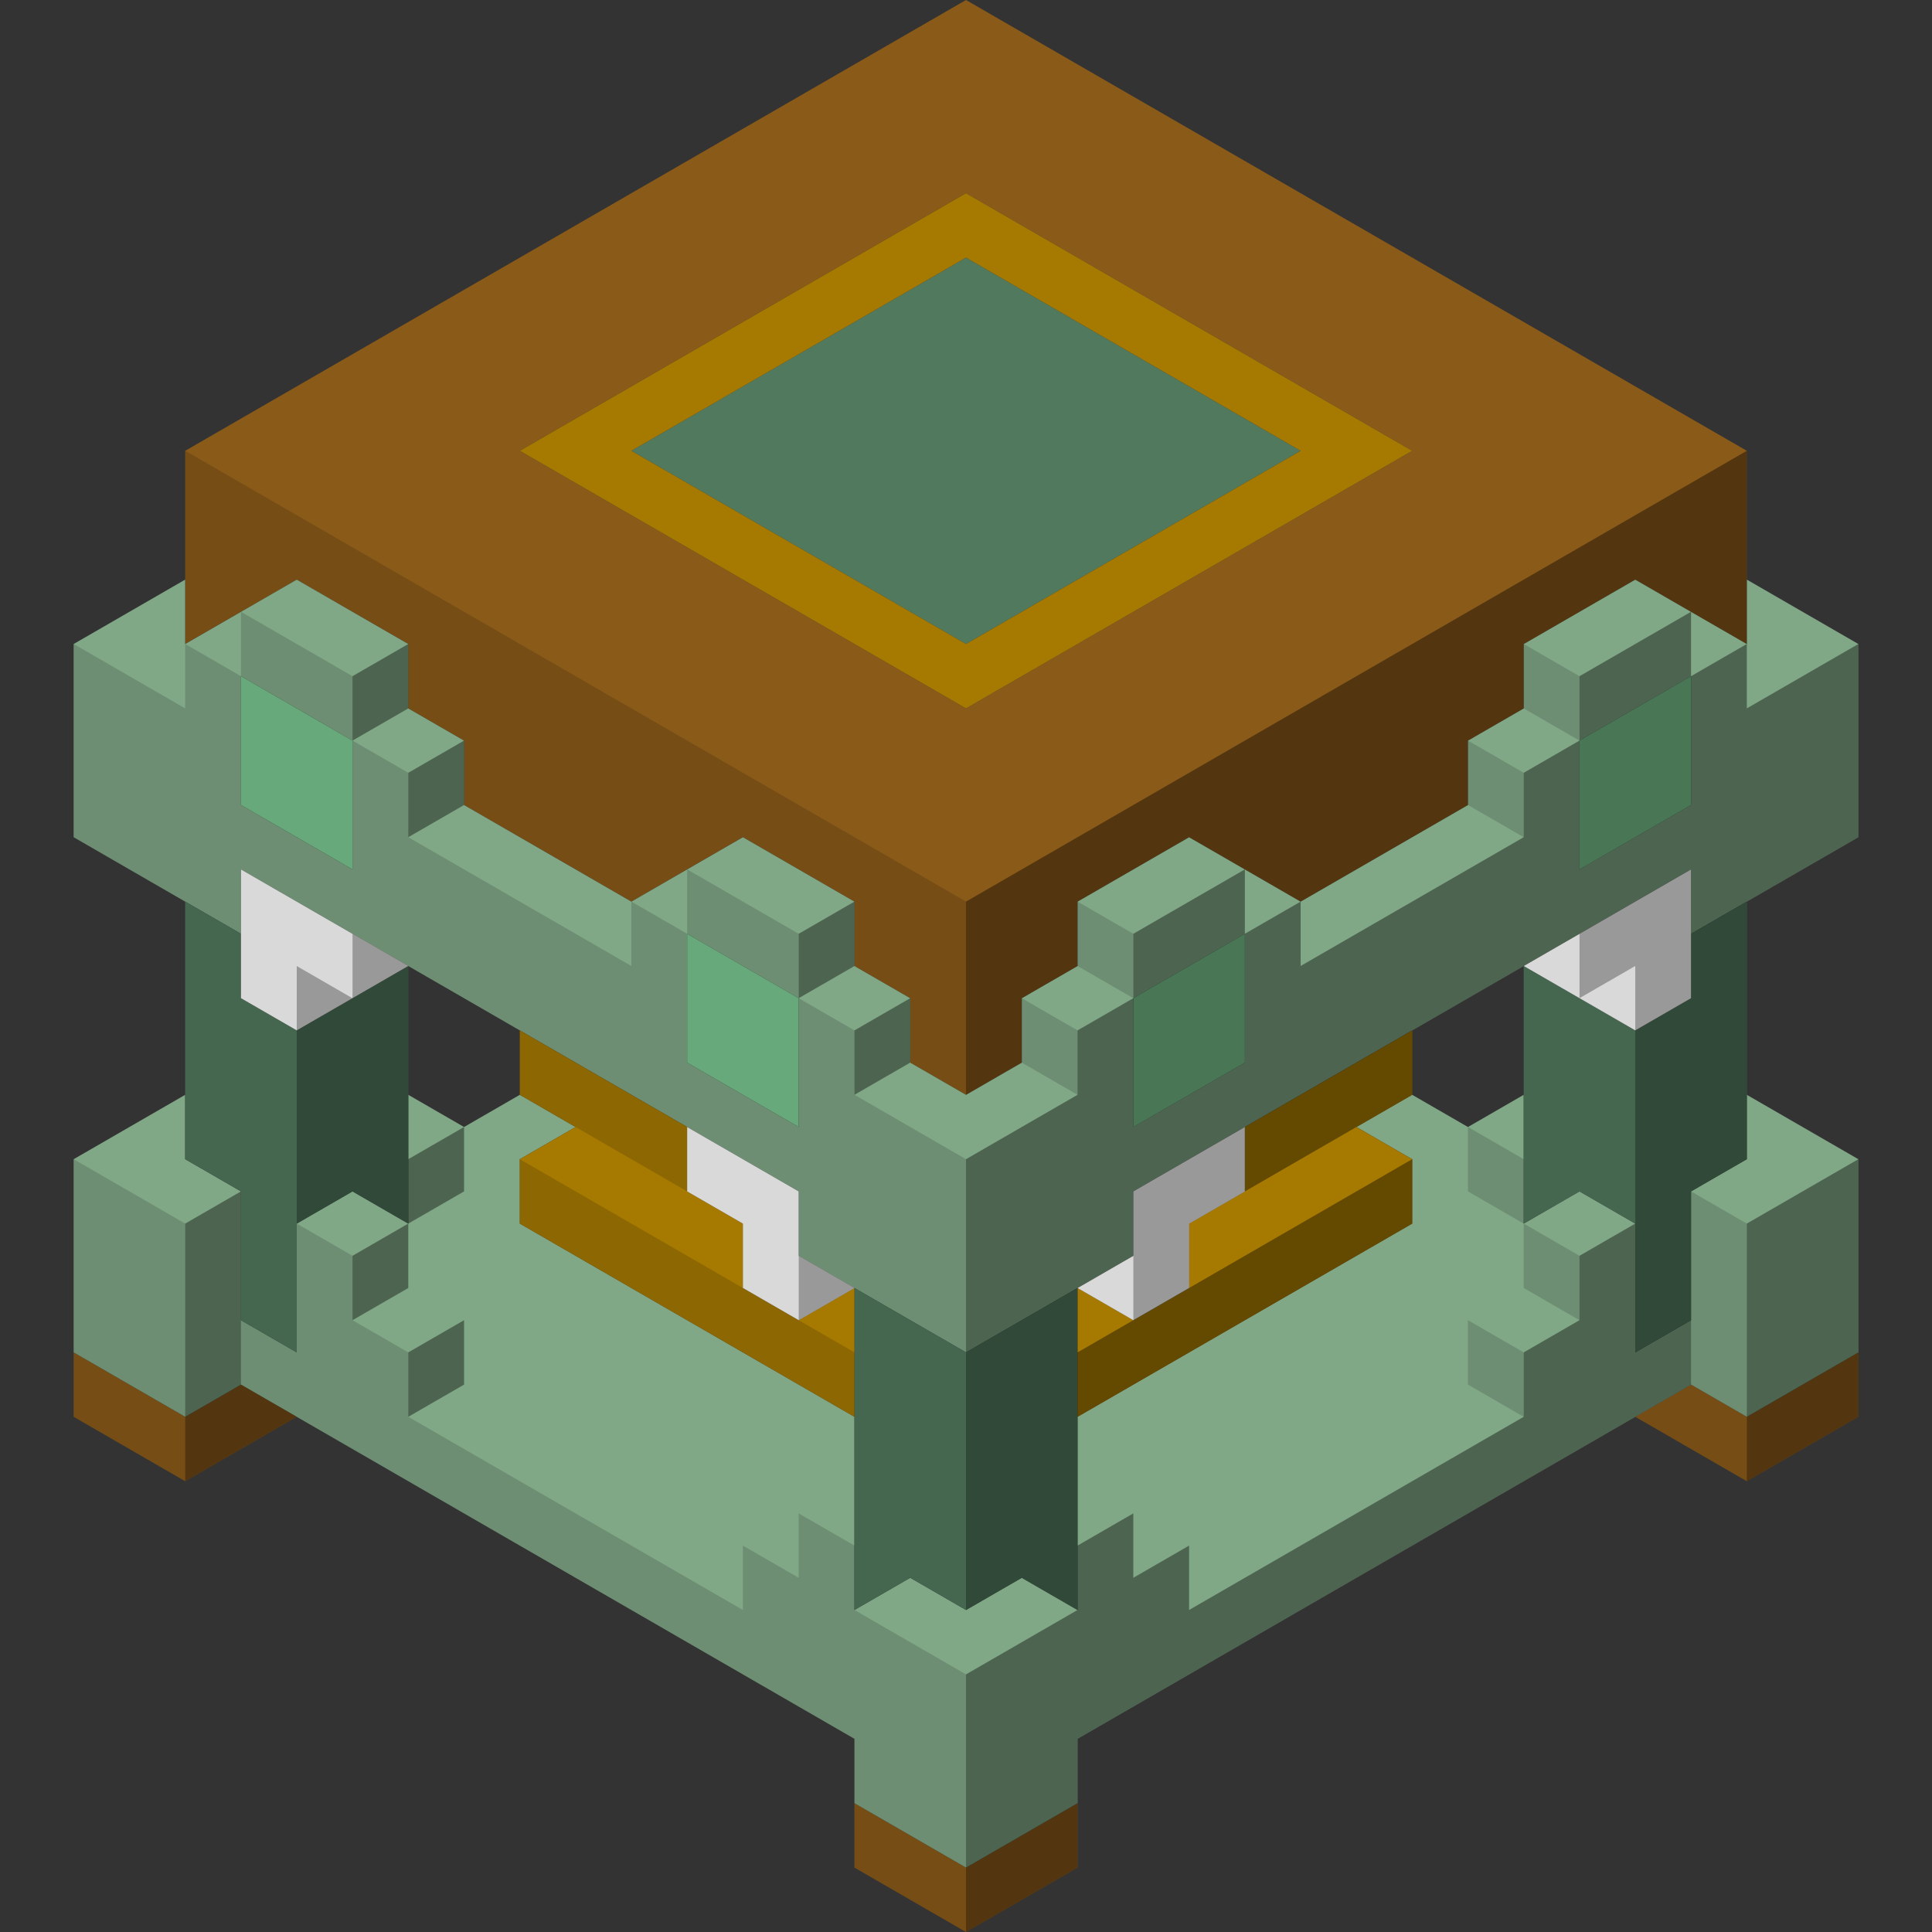
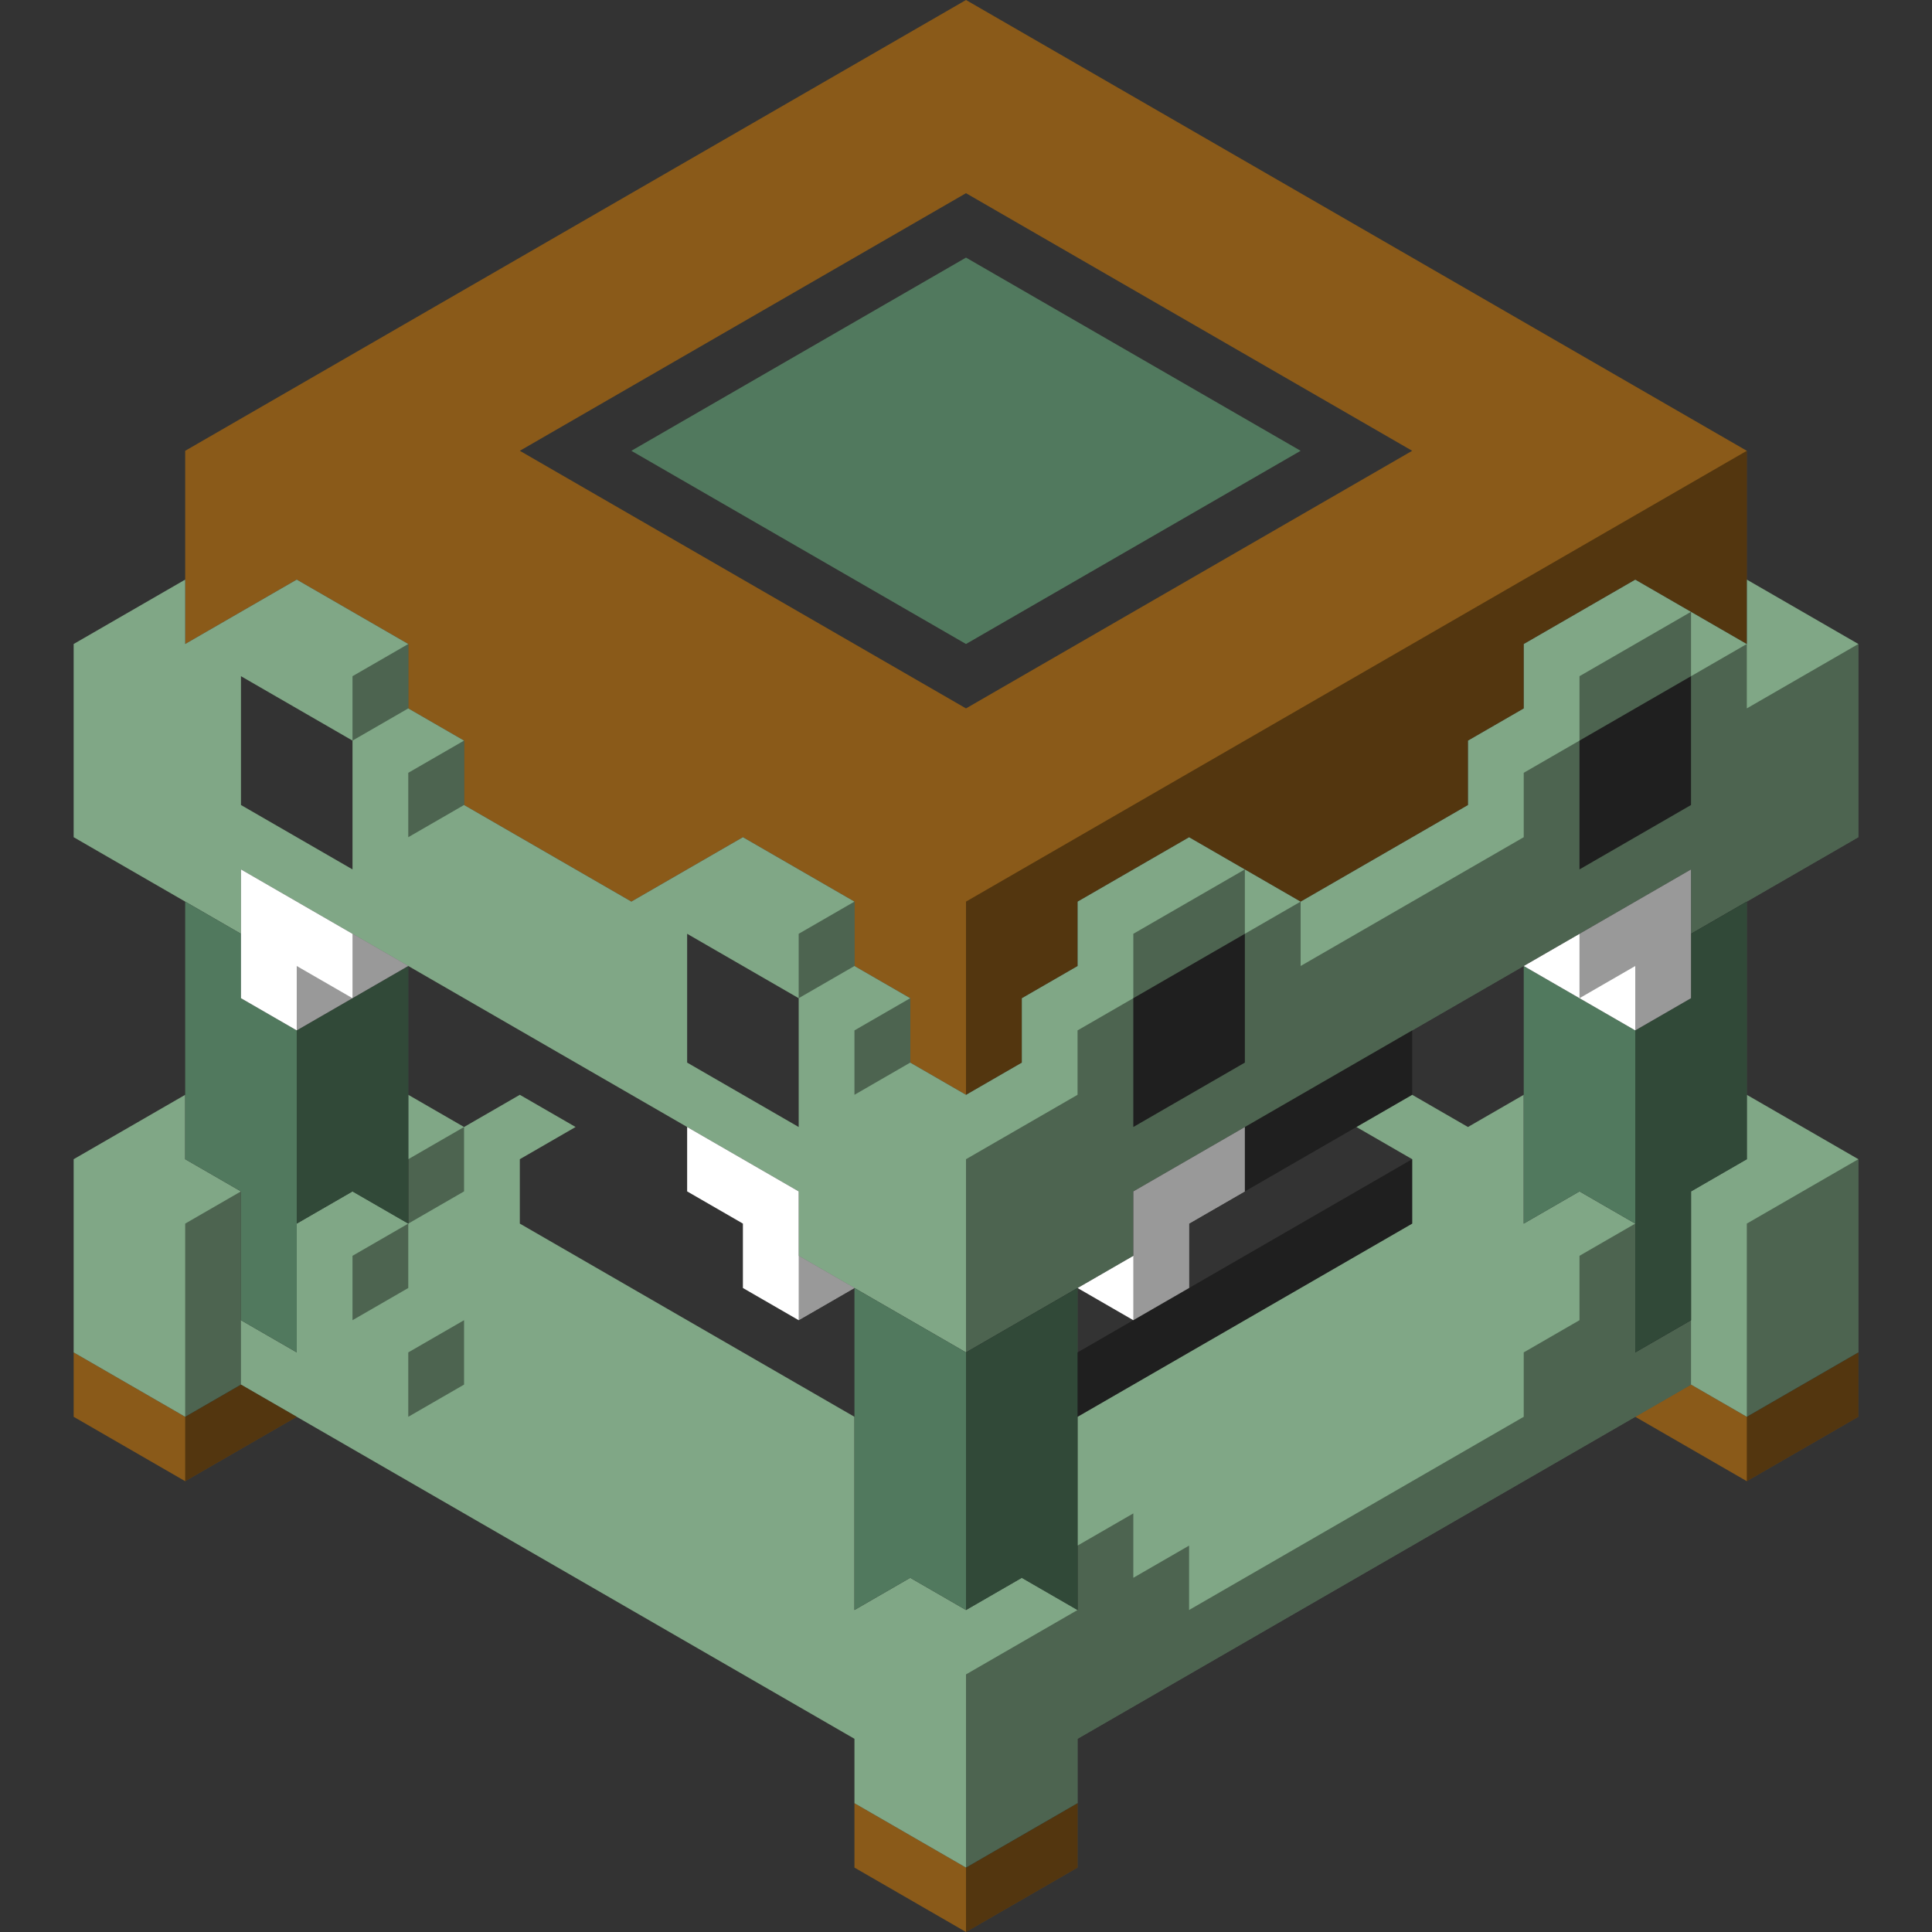
<svg xmlns="http://www.w3.org/2000/svg" version="1.1" width="300" height="300">
  <rect width="100%" height="100%" fill="#333333" stroke="none" />
  <path d="M141.34 145L141.34 115L72.058 75L72.058 45L150 0L271.244 70L271.244 100L253.923 90L236.603 100L236.603 110L227.942 115L227.942 125L201.962 140L184.641 130L167.321 140L167.321 150L158.66 155L158.66 165L150 170L141.34 165L141.34 155L132.679 150L132.679 140L115.359 130L98.038 140L72.058 125L72.058 115L63.397 110L63.397 100L46.077 90L28.756 100L28.756 70L72.058 45L72.058 75L141.34 115L141.34 145L150 150L150 110L219.282 70L150 30L80.718 70L150 110L150 150ZM141.34 285L150 290L167.321 280L167.321 290L150 300L132.679 290L132.679 280ZM253.923 220L262.583 215L271.244 220L288.564 210L288.564 220L271.244 230ZM37.417 215L46.077 220L28.756 230L11.436 220L11.436 210L20.096 215L28.756 220Z" fill="#8A5A19" />
  <path d="M141.34 165L150 170L158.66 165L158.66 155L167.321 150L167.321 140L184.641 130L201.962 140L227.942 125L227.942 115L236.603 110L236.603 100L253.923 90L271.244 100L271.244 90L288.564 100L288.564 130L262.583 145L262.583 135L210.622 165L210.622 145L236.603 130L236.603 120L245.263 115L245.263 135L262.583 125L262.583 105L236.603 120L236.603 130L210.622 145L210.622 165L175.981 185L175.981 195L158.66 205L158.66 175L167.321 170L167.321 160L175.981 155L175.981 175L193.301 165L193.301 145L167.321 160L167.321 170L158.66 175L158.66 205L150 210L132.679 200L132.679 160L124.019 155L106.699 145L106.699 165L124.019 175L124.019 155L132.679 160L132.679 200L124.019 195L124.019 185L98.038 170L89.378 165L89.378 145L63.397 130L63.397 120L37.417 105L37.417 125L54.737 135L54.737 115L63.397 120L63.397 130L89.378 145L89.378 165L37.417 135L37.417 145L11.436 130L11.436 100L28.756 90L28.756 100L46.077 90L63.397 100L63.397 110L72.058 115L72.058 125L98.038 140L115.359 130L132.679 140L132.679 150L141.34 155ZM141.34 245L150 250L158.66 245L167.321 250L167.321 220L219.282 190L219.282 180L210.622 175L219.282 170L227.942 175L236.603 170L236.603 190L245.263 185L253.923 190L253.923 210L262.583 205L262.583 185L271.244 180L271.244 170L288.564 180L288.564 210L271.244 220L262.583 215L167.321 270L167.321 280L150 290L132.679 280L132.679 270L37.417 215L28.756 220L20.096 215L11.436 210L11.436 180L28.756 170L28.756 180L37.417 185L37.417 205L46.077 210L46.077 190L54.737 185L63.397 190L63.397 170L72.058 175L80.718 170L89.378 175L80.718 180L80.718 190L132.679 220L132.679 250Z" fill="#80A786" />
  <path d="M141.34 205L150 210L167.321 200L167.321 250L158.66 245L150 250L141.34 245L132.679 250L132.679 200ZM141.34 95L98.038 70L150 40L201.962 70L150 100ZM236.603 150L253.923 160L262.583 155L262.583 145L271.244 140L271.244 180L262.583 185L262.583 205L253.923 210L253.923 190L245.263 185L236.603 190ZM54.737 155L63.397 150L63.397 190L54.737 185L46.077 190L46.077 210L37.417 205L37.417 185L28.756 180L28.756 140L37.417 145L37.417 155L46.077 160Z" fill="#51795E" />
-   <path d="M141.34 105L80.718 70L150 30L219.282 70L150 110L150 100L201.962 70L150 40L98.038 70L150 100L150 110ZM167.321 200L175.981 205L184.641 200L184.641 190L193.301 185L193.301 175L219.282 160L219.282 170L210.622 175L219.282 180L219.282 190L167.321 220ZM124.019 205L132.679 200L132.679 220L80.718 190L80.718 180L89.378 175L80.718 170L80.718 160L98.038 170L106.699 175L106.699 185L115.359 190L115.359 200Z" fill="#A67901" />
  <path d="M167.321 200L175.981 195L175.981 185L193.301 175L193.301 185L184.641 190L184.641 200L175.981 205ZM236.603 150L262.583 135L262.583 155L253.923 160ZM124.019 195L132.679 200L124.019 205L115.359 200L115.359 190L106.699 185L106.699 175L124.019 185ZM54.737 145L63.397 150L46.077 160L37.417 155L37.417 135Z" fill="#ffffff" />
-   <path d="M175.981 155L193.301 145L193.301 165L175.981 175ZM245.263 115L262.583 105L262.583 125L245.263 135ZM115.359 150L124.019 155L124.019 175L106.699 165L106.699 145ZM46.077 110L54.737 115L54.737 135L37.417 125L37.417 105Z" fill="#79C790" />
-   <path d="M141.34 145L150 150L150 170L141.34 165L141.34 155L132.679 150L132.679 140L115.359 130L98.038 140L72.058 125L72.058 115L63.397 110L63.397 100L46.077 90L28.756 100L28.756 70L150 140L150 150ZM141.34 175L150 180L150 250L132.679 240L132.679 200L124.019 195L124.019 205L132.679 210L132.679 220L80.718 190L80.718 180L115.359 200L115.359 190L89.378 175L80.718 170L80.718 160L54.737 145L54.737 155L46.077 150L46.077 190L54.737 195L54.737 205L63.397 210L63.397 220L115.359 250L115.359 240L124.019 245L124.019 235L141.34 245L132.679 250L150 260L150 300L132.679 290L132.679 270L37.417 215L37.417 185L28.756 180L28.756 140L11.436 130L11.436 100L28.756 110L28.756 100L37.417 105L37.417 95L54.737 105L54.737 115L63.397 120L63.397 130L98.038 150L98.038 140L106.699 145L106.699 135L124.019 145L124.019 155L132.679 160L132.679 170ZM158.66 155L167.321 160L167.321 170L158.66 165ZM167.321 140L175.981 145L175.981 155L167.321 150ZM167.321 200L175.981 195L175.981 205ZM227.942 175L236.603 180L236.603 150L245.263 145L245.263 155L253.923 150L253.923 190L245.263 185L236.603 190L227.942 185ZM227.942 205L236.603 210L236.603 220L227.942 215ZM227.942 115L236.603 120L236.603 130L227.942 125ZM236.603 190L245.263 195L245.263 205L236.603 200ZM236.603 100L245.263 105L245.263 115L236.603 110ZM253.923 220L262.583 215L262.583 185L271.244 190L271.244 230ZM20.096 185L28.756 190L28.756 230L11.436 220L11.436 180Z" fill="rgba(0,0,0,0.15)" />
  <path d="M150 140L271.244 70L271.244 100L253.923 90L236.603 100L236.603 110L227.942 115L227.942 125L201.962 140L184.641 130L167.321 140L167.321 150L158.66 155L158.66 165L150 170ZM150 180L167.321 170L167.321 160L175.981 155L175.981 145L193.301 135L193.301 145L201.962 140L201.962 150L236.603 130L236.603 120L245.263 115L245.263 105L262.583 95L262.583 105L271.244 100L271.244 110L288.564 100L288.564 130L271.244 140L271.244 180L262.583 185L262.583 215L167.321 270L167.321 290L150 300L150 260L167.321 250L158.66 245L175.981 235L175.981 245L184.641 240L184.641 250L236.603 220L236.603 210L245.263 205L245.263 195L253.923 190L253.923 150L245.263 155L245.263 145L219.282 160L219.282 170L184.641 190L184.641 200L219.282 180L219.282 190L167.321 220L167.321 210L175.981 205L175.981 195L167.321 200L167.321 240L150 250ZM271.244 190L288.564 180L288.564 220L271.244 230ZM132.679 160L141.34 155L141.34 165L132.679 170ZM124.019 145L132.679 140L132.679 150L124.019 155ZM124.019 195L132.679 200L124.019 205ZM63.397 180L72.058 175L72.058 185L63.397 190L54.737 185L46.077 190L46.077 150L54.737 155L54.737 145L63.397 150ZM63.397 210L72.058 205L72.058 215L63.397 220ZM63.397 120L72.058 115L72.058 125L63.397 130ZM54.737 195L63.397 190L63.397 200L54.737 205ZM54.737 105L63.397 100L63.397 110L54.737 115ZM37.417 215L46.077 220L28.756 230L28.756 190L37.417 185Z" fill="rgba(0,0,0,0.4)" />
</svg>